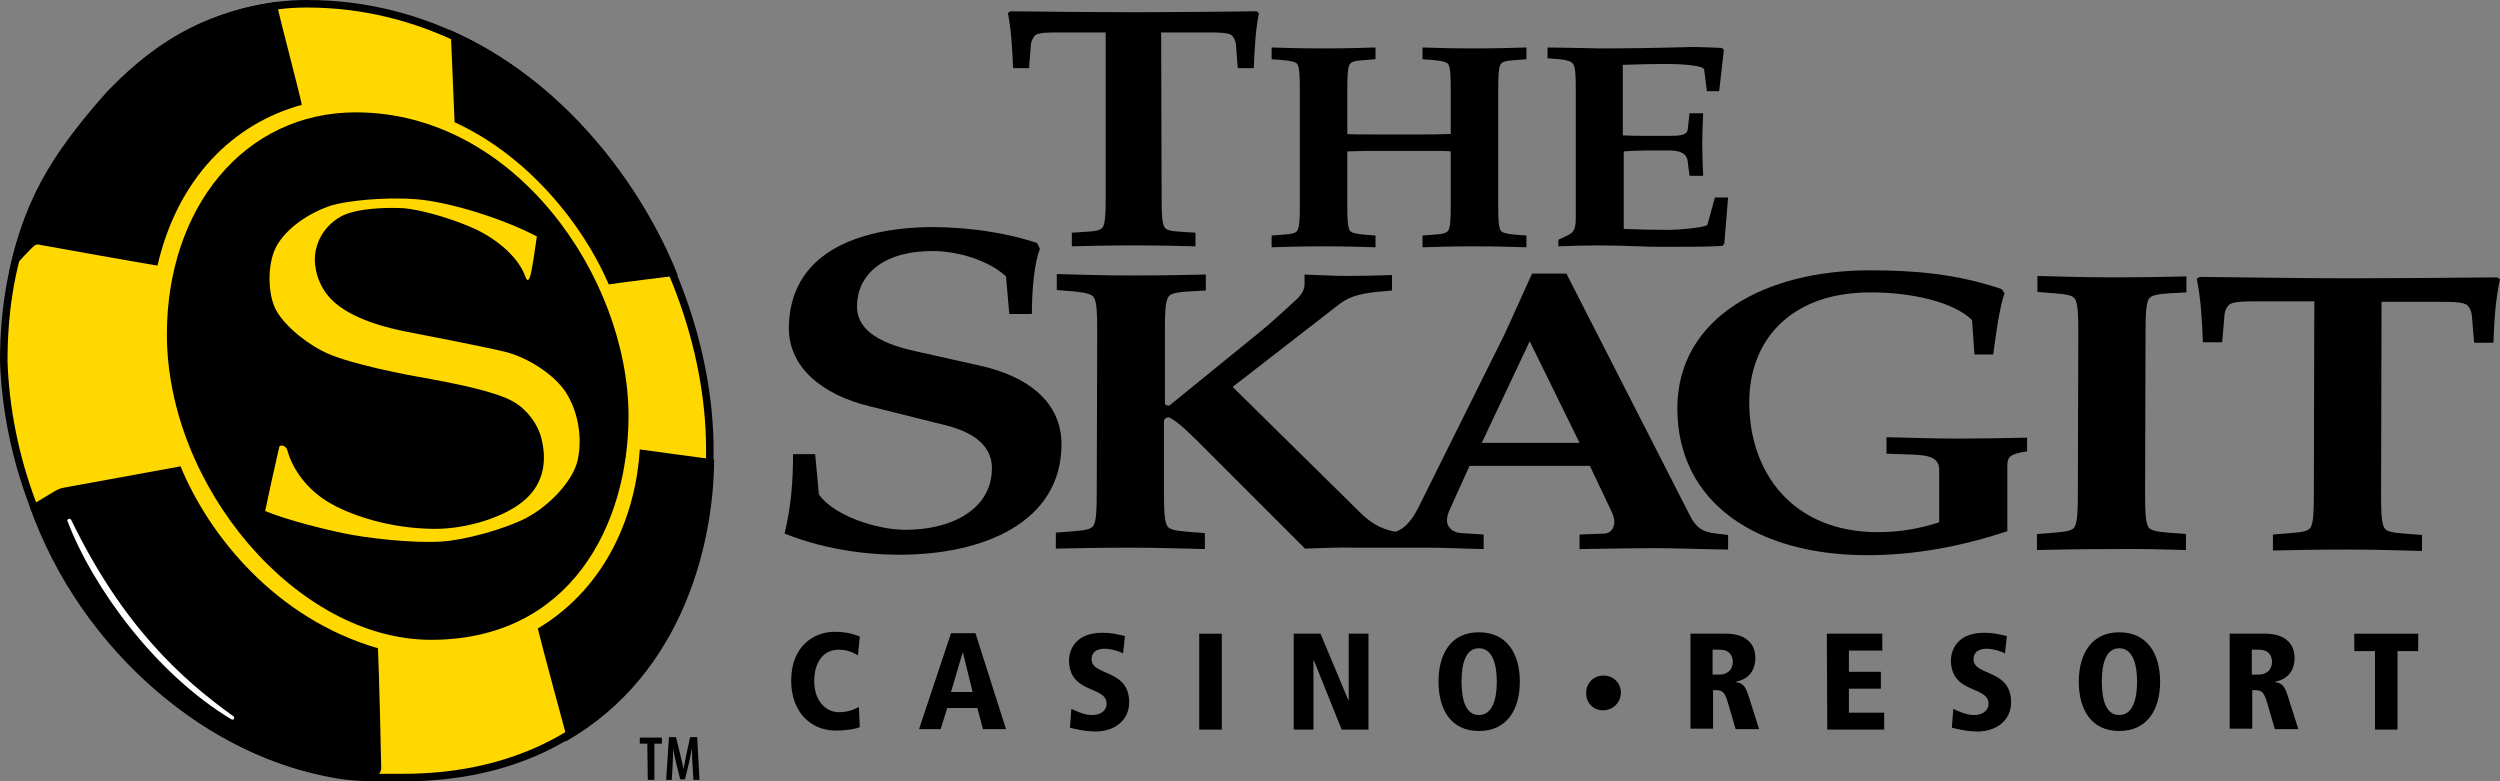
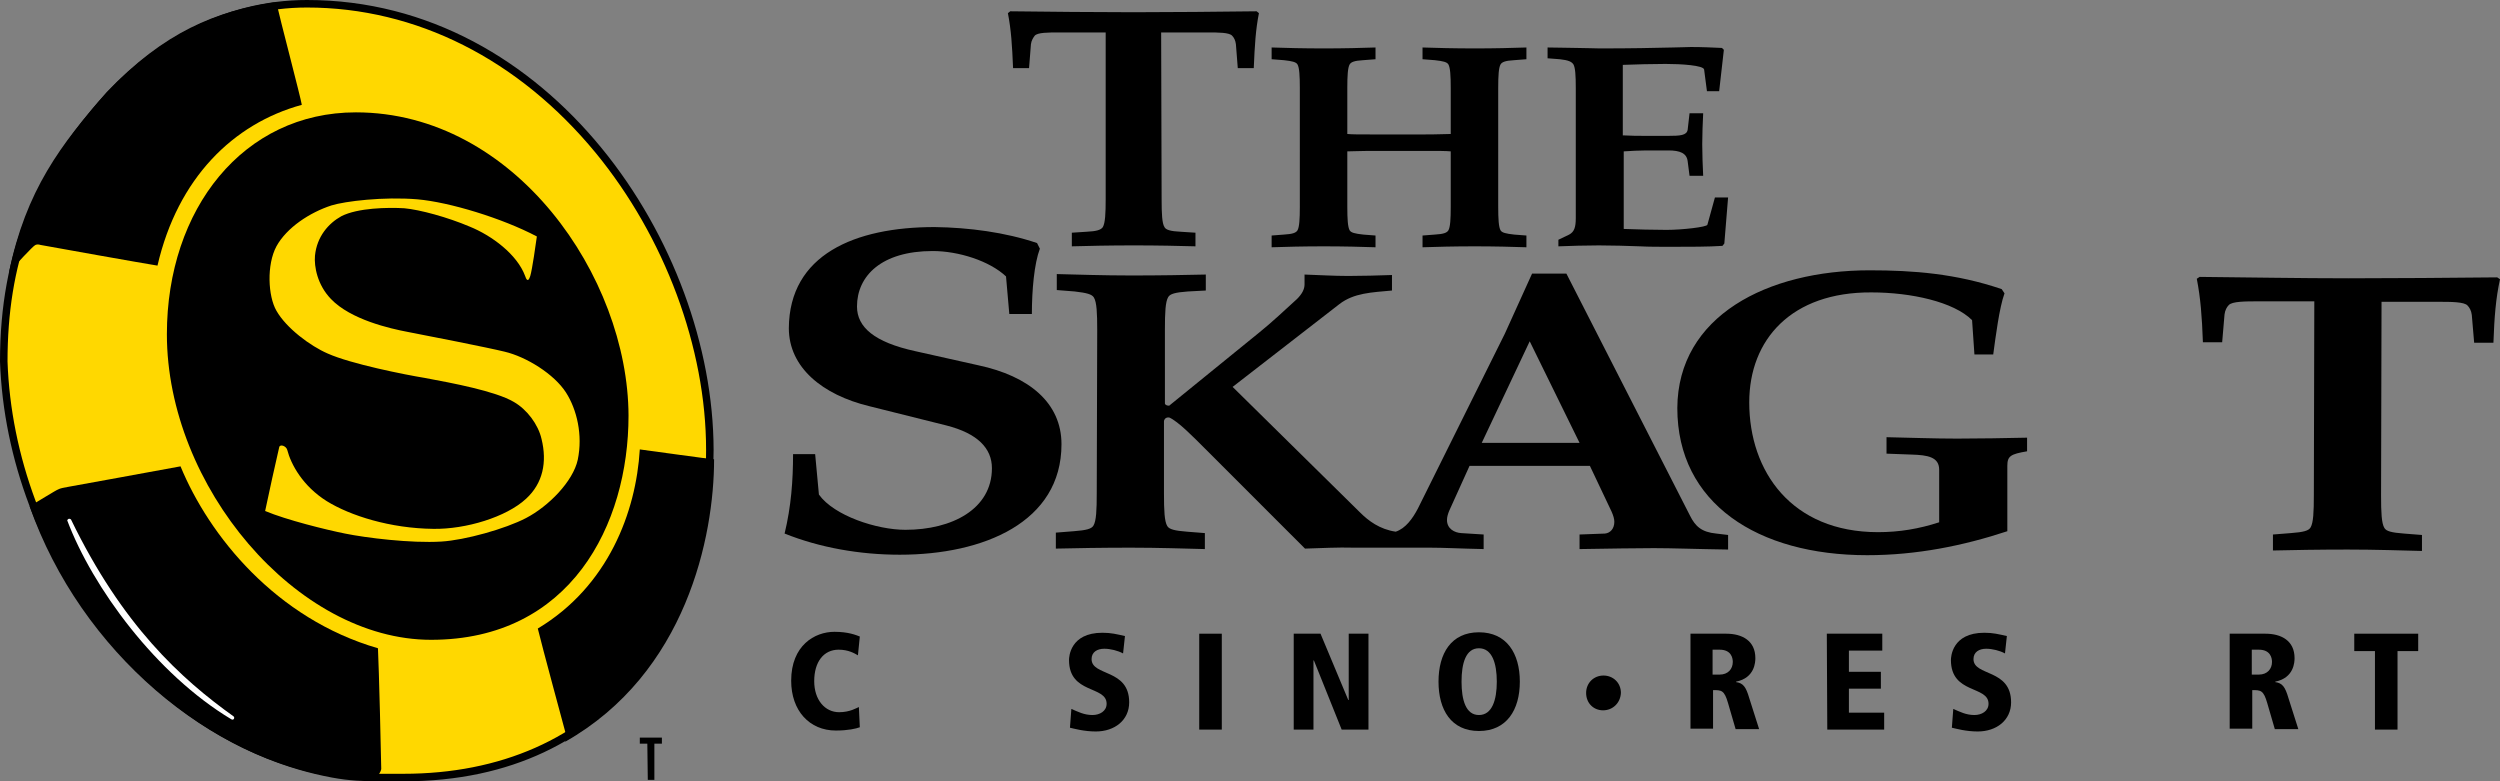
<svg xmlns="http://www.w3.org/2000/svg" version="1.1" id="Layer_1" x="0px" y="0px" viewBox="0 0 531.8 166.2" style="enable-background:new 0 0 531.8 166.2;" xml:space="preserve">
  <rect x="0" y="0" width="531.8" height="166.2" fill="#808080" stroke="none" />
  <style type="text/css">
	.st0{fill:#FFD800;}
	.st1{fill:#FFFFFF;}
</style>
  <g>
    <path d="M137.7,158.2h-1.6v-1.3h4.7v1.3h-1.6v7.7h-1.4L137.7,158.2L137.7,158.2z" />
-     <path d="M147.3,162.4c-0.1-1-0.1-2.3-0.1-3.3l0,0c-0.2,1-0.4,2.1-0.6,3l-0.9,3.7h-1l-0.9-3.6c-0.2-0.9-0.5-2-0.6-3.1l0,0   c0,1-0.1,2.2-0.1,3.3l-0.2,3.5h-1.2l0.6-9.1h1.5l0.9,3.7c0.3,1.2,0.5,2.1,0.7,3.1l0,0c0.2-1,0.4-2,0.6-3.1l0.8-3.7h1.5l0.5,9.1   h-1.3L147.3,162.4z" />
  </g>
  <g>
    <g>
      <path d="M192.6,112.7c-6.1,0-15.2-3-18.4-7.5l-0.8-8.6h-4.7c0,5.6-0.4,11.1-1.8,16.9c7.5,3,16,4.5,24.5,4.5    c17.8,0,34.4-6.9,34.4-23.5c0-8.8-6.9-14.5-17.7-16.8l-13.4-3c-8.7-1.9-12.4-5.1-12.4-9.5c0-6.5,5.2-11.8,16.1-11.8    c5.5,0,12.1,2.1,15.6,5.4l0.7,8h4.8c0-5.1,0.5-10.7,1.7-13.9l-0.6-1.2c-6.8-2.3-14.5-3.3-21.8-3.4c-17,0-30.9,5.9-31,21.5    c0,8.4,7.2,14.2,17.1,16.6l16.4,4.1c6.7,1.7,9.7,4.9,9.7,9.1C211,108.3,202.5,112.7,192.6,112.7z" />
      <path d="M232.7,63.3c0.6,1,0.7,3.3,0.7,6.9l-0.1,34.7c0,3.6-0.1,5.9-0.7,6.9c-0.4,0.7-1.5,1-4.2,1.2l-3.8,0.3v3.4    c4.2-0.1,9.8-0.2,15.9-0.2c6,0,11.6,0.2,15.8,0.3v-3.4l-3.8-0.3c-2.6-0.2-3.8-0.5-4.2-1.2c-0.6-1-0.7-3.3-0.7-6.9V89.6    c0-0.3,0.3-0.8,0.9-0.8h0.2c1.9,0.8,5.4,4.4,7.7,6.7l21.2,21.2c3.5-0.1,6.9-0.3,10.4-0.2c1.6,0,14.5,0,16.1,0    c3,0,6.6,0.2,11.5,0.3v-3.1l-4.8-0.3c-1.4-0.1-3-0.9-3-2.8c0-0.6,0.2-1.3,0.5-2l4.3-9.5h25.6l4.6,9.7c0.4,0.9,0.6,1.6,0.6,2.2    c0,1.5-0.9,2.4-2,2.5l-5.4,0.2v3.1c6.7-0.1,11.8-0.2,15.8-0.2s9,0.2,15.8,0.3v-3.1l-2.5-0.3c-3.2-0.3-4.5-1.6-5.6-3.8l-26.3-51.5    h-7.3L320.1,71l-18.5,37.2c-1.1,2.1-2.6,4.2-4.7,4.9c-3.4-0.5-5.8-2.3-7.6-4.1l-27.1-26.7l22.7-17.6c3.1-2.4,6.9-2.5,11.2-2.9    v-3.3c-3.1,0.1-6.2,0.2-9.3,0.2c-3.1,0-6.2-0.2-9.3-0.3v2.1c0,1-0.5,2-1.6,3.1c-2.3,2.1-5.5,5.1-8,7.1l-19.2,15.6    c-0.5,0-0.9-0.2-0.9-0.5V70.1c0-3.6,0.1-5.9,0.7-6.9c0.4-0.7,1.5-1,4.2-1.2l3.8-0.2v-3.4c-4.2,0.1-9.8,0.2-15.8,0.2    c-6.1,0-11.7-0.2-15.9-0.3v3.4l3.8,0.3C231.2,62.3,232.3,62.6,232.7,63.3z M325.4,72.6L336,94.2h-20.8L325.4,72.6z" />
      <path d="M397.2,118.1c10.5,0,20.4-2,29.8-5.1V99.1c0-2.1,0.7-2.5,4.2-3.1v-2.9c-5,0.1-9.9,0.2-14.9,0.2s-10-0.2-15-0.3v3.5    l5.4,0.2c3.3,0.1,5.8,0.5,5.8,3.2v11.2c-4.3,1.4-8.5,2.1-13,2.1c-18.4,0-27.4-12.9-27.4-27.6c0-13.4,9-23.5,26-23.4    c8.4,0,17.5,2,21.4,5.9l0.5,7.3h4c0.5-3.7,1.3-10,2.4-13l-0.6-0.9c-9.7-3.3-18.8-4-28.1-4c-21.7,0-40.8,9.7-40.9,29.3    C356.8,107.1,373.9,118.1,397.2,118.1z" />
-       <path d="M465,117v-3.4l-3.8-0.3c-2.6-0.2-3.8-0.5-4.2-1.2c-0.6-1-0.7-3.3-0.7-6.9l0.1-34.7c0-3.6,0.1-5.9,0.7-6.9    c0.4-0.7,1.5-1,4.2-1.2l3.8-0.2v-3.4c-4.2,0.1-9.8,0.2-15.8,0.2c-6.1,0-11.7-0.2-15.9-0.3v3.4l3.8,0.3c2.7,0.2,3.8,0.5,4.2,1.2    c0.6,1,0.7,3.3,0.7,6.9l-0.1,34.7c0,3.6-0.1,5.9-0.7,6.9c-0.4,0.7-1.5,1-4.2,1.2l-3.8,0.3v3.4c4.2-0.1,9.8-0.2,15.9-0.2    C455.2,116.7,460.9,116.9,465,117z" />
      <path d="M472.7,72.8l0.5-5.9c0.1-0.9,0.5-1.6,0.9-2c0.7-0.8,3.6-0.8,6.3-0.8h11.9l-0.1,41.2c0,3.6-0.1,5.9-0.7,6.9    c-0.4,0.7-1.5,1-4.2,1.2l-3.8,0.3v3.4c4.2-0.1,9.8-0.2,15.9-0.2c6,0,11.6,0.2,15.8,0.3v-3.4l-3.8-0.3c-2.7-0.2-3.8-0.5-4.2-1.2    c-0.6-1-0.7-3.3-0.7-6.9l0.1-41.2h12c2.8,0,5.6,0,6.3,0.8c0.4,0.4,0.8,1.1,0.9,2l0.5,5.9h4.1c0.2-5.5,0.5-9.4,1.4-13.5l-0.6-0.4    c-10.7,0.1-21.3,0.2-31.7,0.2c-10.3,0-20.9-0.2-31.6-0.3l-0.6,0.4c0.8,4.1,1.1,8,1.3,13.5L472.7,72.8z" />
    </g>
    <path d="M247.1,42.4c0,3.1,0.1,5.1,0.6,5.9c0.3,0.6,1.3,0.9,3.5,1l3.1,0.2v2.9c-3.5-0.1-8.1-0.2-13.1-0.2c-5.1,0-9.7,0.1-13.2,0.2   v-2.9l3.1-0.2c2.2-0.1,3.1-0.4,3.5-1c0.5-0.9,0.6-2.9,0.6-5.9V6.9h-9.9c-2.3,0-4.6,0-5.2,0.7c-0.3,0.4-0.7,1-0.8,1.8l-0.4,5.1h-3.4   c-0.2-4.8-0.4-8.1-1.1-11.7l0.5-0.4c8.9,0.1,17.6,0.2,26.2,0.2c8.6,0,17.4-0.1,26.2-0.2l0.5,0.4c-0.7,3.5-0.9,6.9-1.1,11.7h-3.4   l-0.4-5.1c-0.1-0.8-0.4-1.4-0.8-1.8c-0.6-0.7-3-0.7-5.2-0.7H247L247.1,42.4L247.1,42.4z" />
    <path d="M286.6,28.5c1.1,0.1,2.4,0.1,5.8,0.1h10.4c3.3,0,4.7-0.1,5.8-0.1v-9.8c0-2.6-0.1-4.3-0.5-5c-0.3-0.5-1.1-0.7-2.9-0.9   l-2.6-0.2v-2.5c2.9,0.1,6.8,0.2,11.1,0.2c4.2,0,8.1-0.1,11-0.2v2.5l-2.6,0.2c-1.9,0.1-2.6,0.4-2.9,0.9c-0.4,0.7-0.5,2.4-0.5,5V44   c0,2.6,0.1,4.3,0.5,5c0.3,0.5,1.1,0.7,2.9,0.9l2.6,0.2v2.5c-2.9-0.1-6.8-0.2-11-0.2c-4.3,0-8.2,0.1-11.1,0.2v-2.5l2.6-0.2   c1.9-0.1,2.6-0.4,2.9-0.9c0.4-0.7,0.5-2.4,0.5-5V32.2c-1.1-0.1-2.4-0.1-5.8-0.1h-10.4c-3.3,0-4.7,0.1-5.8,0.1V44   c0,2.6,0.1,4.3,0.5,5c0.3,0.5,1.1,0.7,2.9,0.9l2.6,0.2v2.5c-2.9-0.1-6.8-0.2-11-0.2c-4.3,0-8.2,0.1-11.1,0.2v-2.5l2.6-0.2   c1.9-0.1,2.6-0.4,2.9-0.9c0.4-0.7,0.5-2.4,0.5-5V18.7c0-2.6-0.1-4.3-0.5-5c-0.3-0.5-1.1-0.7-2.9-0.9l-2.6-0.2v-2.5   c2.9,0.1,6.8,0.2,11.1,0.2c4.2,0,8.1-0.1,11-0.2v2.5l-2.6,0.2c-1.9,0.1-2.6,0.4-2.9,0.9c-0.4,0.7-0.5,2.4-0.5,5L286.6,28.5   L286.6,28.5z" />
    <path d="M345.4,28.8c1.6,0.1,3.2,0.1,4.8,0.1h4.7c2.5,0,3.9-0.1,4.1-1.3l0.4-3.5h2.9c-0.1,2.2-0.2,4.4-0.2,6.6   c0,2.2,0.1,4.5,0.2,6.7h-2.9l-0.4-3.1c-0.2-1.7-1.6-2.3-4.1-2.3h-4.7c-1.6,0-3.1,0.1-4.8,0.2v16.5c3,0.1,6.1,0.2,9.1,0.2   c3.3,0,8.6-0.6,8.7-1.1l1.6-5.8h2.8l-0.8,9.8l-0.4,0.5c-2.9,0.2-7.1,0.2-10.9,0.2c-2.5,0-4.8,0-6.6-0.1c-2.9-0.1-5.8-0.2-8.8-0.2   s-5.9,0.1-8.6,0.2V51l2.3-1.1c1.1-0.6,1.4-1.6,1.4-3.5V18.7c0-2.6-0.1-4.3-0.5-5c-0.4-0.6-1.1-0.9-2.9-1.1l-2.6-0.2v-2.3   c2.4,0,4.4,0.1,6.3,0.1s3.5,0.1,4.8,0.1c6.7,0,11.5-0.1,15.6-0.2c1.4,0,2.6-0.1,3.8-0.1c2.4,0,4.4,0.1,6.6,0.2l0.4,0.4l-1,8.8h-2.6   l-0.6-4.6c-0.1-0.9-4.9-1.2-8.2-1.2c-3.1,0-6.1,0.1-9.1,0.2v15H345.4z" />
  </g>
  <g>
    <path d="M182.5,139.4c-0.7-0.4-2-1.2-4.1-1.2c-3.2,0-5.2,2.6-5.2,6.7c0,4,2.3,6.6,5.3,6.6c2.3,0,3.7-0.9,4.2-1.1l0.2,4.3   c-0.8,0.3-2.5,0.7-5.1,0.7c-5.6,0-9.5-4.2-9.5-10.6c0-7.5,5-10.4,9.2-10.4c3,0,4.6,0.7,5.4,1L182.5,139.4z" />
-     <path d="M207.9,150.6h-6.4l-1.4,4.5h-4.6l6.8-20.4h5.2l6.5,20.4h-4.9L207.9,150.6z M204.8,138.7L204.8,138.7l-2.5,8.5h4.6   L204.8,138.7z" />
    <path d="M238.9,139c-1.1-0.6-2.7-1-4-1c-1.5,0-2.7,0.7-2.7,2.2c0,3.7,8,2,8,9.2c0,3.8-3.1,6.2-7.1,6.2c-2.5,0-4.6-0.6-5.5-0.8   l0.3-4c1.4,0.6,2.7,1.3,4.5,1.3c1.5,0,3-0.8,3-2.4c0-3.9-8-2-8-9.3c0-0.6,0.2-5.8,7.1-5.8c1.9,0,3,0.3,4.8,0.7L238.9,139z" />
-     <path d="M255.1,134.8h4.8v20.4h-4.8V134.8z" />
+     <path d="M255.1,134.8h4.8v20.4h-4.8V134.8" />
    <path d="M275.3,134.8h5.6l5.9,14.1h0.1v-14.1h4.2v20.4h-5.7l-5.9-14.7h-0.1v14.7h-4.2v-20.4H275.3z" />
    <path d="M314.6,134.5c5.9,0,8.7,4.5,8.7,10.5s-2.8,10.5-8.7,10.5S306,151,306,145S308.7,134.5,314.6,134.5z M314.6,152.1   c2.8,0,3.8-3.2,3.8-7.1s-1-7.1-3.8-7.1s-3.7,3.2-3.7,7.1S311.8,152.1,314.6,152.1z" />
    <path d="M341,151.1c-2,0-3.6-1.5-3.6-3.7c0-2.1,1.6-3.7,3.7-3.7c2,0,3.7,1.5,3.7,3.7C344.7,149.5,343.1,151.1,341,151.1L341,151.1z   " />
    <path d="M359.7,134.8h7.5c3.4,0,6.2,1.5,6.2,5.2c0,0.8-0.1,4.2-4.1,5v0.1c1.5,0.2,2.1,1,2.8,3.4l2.1,6.6h-5l-1.6-5.5   c-0.8-2.8-1.4-2.8-3.2-2.8v8.2h-4.8v-20.2H359.7z M364.3,143.5h1.5c1.8,0,2.8-1.2,2.8-2.7c0-0.8-0.3-2.6-2.8-2.6h-1.5V143.5z" />
    <path d="M388.6,134.8h11.8v3.6h-7.1v4.5h6.8v3.6h-6.8v5.1h7.5v3.6h-12.1L388.6,134.8L388.6,134.8z" />
    <path d="M426.5,139c-1.1-0.6-2.7-1-4-1c-1.5,0-2.7,0.7-2.7,2.2c0,3.7,8,2,8,9.2c0,3.8-3.1,6.2-7.1,6.2c-2.5,0-4.6-0.6-5.5-0.8   l0.3-4c1.4,0.6,2.7,1.3,4.5,1.3c1.5,0,3-0.8,3-2.4c0-3.9-8-2-8-9.3c0-0.6,0.2-5.8,7.1-5.8c1.9,0,3,0.3,4.8,0.7L426.5,139z" />
-     <path d="M450.8,134.5c5.9,0,8.7,4.5,8.7,10.5s-2.8,10.5-8.7,10.5s-8.6-4.5-8.6-10.5S445,134.5,450.8,134.5z M450.8,152.1   c2.8,0,3.8-3.2,3.8-7.1s-1-7.1-3.8-7.1s-3.7,3.2-3.7,7.1S448,152.1,450.8,152.1z" />
    <path d="M474.4,134.8h7.5c3.4,0,6.2,1.5,6.2,5.2c0,0.8-0.1,4.2-4.1,5v0.1c1.5,0.2,2.1,1,2.8,3.4l2.1,6.6h-5l-1.6-5.5   c-0.8-2.8-1.4-2.8-3.2-2.8v8.2h-4.8v-20.2H474.4z M479,143.5h1.5c1.8,0,2.8-1.2,2.8-2.7c0-0.8-0.3-2.6-2.8-2.6H479V143.5z" />
    <path d="M505.3,138.5h-4.5v-3.7h13.6v3.7H510v16.7h-4.8v-16.7H505.3z" />
  </g>
  <g>
    <g>
      <path class="st0" d="M80.8,165.4c-3,0-6.3-0.1-10.1-0.8c-37.7-7-68.4-45.5-69.9-87.8c0-21,5.8-36.9,19.4-53.1    C32.6,8.9,48.6,0.8,65.3,0.8c23.5,0,45.5,11.1,62,31.2c14.8,18,23.6,41.8,23.7,63.7c0,34.7-20.1,69.7-65.1,69.7    c-0.9,0-1.7,0-2.6,0S81.6,165.4,80.8,165.4z" />
      <path d="M65.3,1.6c23.2,0,45,11,61.4,30.9c14.7,17.9,23.5,41.5,23.5,63.2c0,18.2-5.4,34.9-15.3,47.2    c-11.4,14.2-28.4,21.7-49.1,21.7c-0.9,0-1.8,0-2.6,0c-0.8,0-1.7,0-2.5,0c-3,0-6.2-0.1-9.9-0.8c-18.2-3.4-35.4-14.3-48.3-30.6    C9.8,117,2.3,97,1.6,76.9c0-20.8,5.8-36.5,19.2-52.6C33,9.6,48.9,1.6,65.3,1.6 M65.3,0C47.5,0,31.5,8.9,19.6,23.2    C7.9,37.2,0,53,0,76.9c1.5,42,31.8,81.3,70.6,88.5c3.7,0.7,6.9,0.8,10.2,0.8c1.7,0,3.3,0,5.1,0c46.2,0,65.9-36,65.9-70.5    C151.7,52,117.1,0,65.3,0L65.3,0z" />
    </g>
    <path d="M114.4,133.7c15-9,20.9-24.8,21.7-38.1c2.3,0.3,15.1,2.1,15.8,2.1c0,16.4-5.9,45.5-31.7,60.1c0.3-0.6,0.1-1.9,0.1-1.9   S115.1,136.7,114.4,133.7z" />
-     <path d="M129.5,60.5c-5.6-13-17.3-27.4-32.8-34.5c-0.1-2.6-0.8-18.5-0.8-18.9c0-0.5-0.2-0.6-0.6-0.9c24.7,10.6,41.4,33.5,48.9,52.4   C143.2,58.7,130.6,60.3,129.5,60.5z" />
    <path d="M7.4,52.2C7,52.4,3.5,56.1,1.9,58C5.5,40.4,13,30.7,22.7,19.6C35,6.7,46,2.4,58.3,0.5c0.4,0,0.6,0.3,0.6,0.5   c0.5,2.4,5.1,19.9,5.3,21.3c-14.6,4-26.4,15.6-30.7,34.2c-2.6-0.4-22.8-4-24.9-4.4C8.3,52,7.8,51.9,7.4,52.2z" />
    <path d="M79.9,165.1c-0.7,0.1-6.7,0.3-7.9,0.3c-27.1-3.7-54.8-26.7-65.7-57.7c1.4-0.8,5.7-3.5,6.1-3.6c0.3-0.2,1.3-0.4,1.9-0.5   c0.5-0.1,22.1-4,24.1-4.4c6.1,14.8,20.3,32.4,42,38.7c0.2,3.9,0.7,24.1,0.7,25.7C81,164.1,80.6,165,79.9,165.1z" />
    <path class="st1" d="M15.1,110.5C26,133,38.5,144.4,49.7,152.4c0.3,0.3,0,0.9-0.5,0.6c-16-9.6-29.5-28-34.9-42.3   C14.4,110.4,14.7,110.2,15.1,110.5z" />
    <path d="M35.5,71.1c0-26.7,16.3-47.2,40.2-47.2c33.8,0,57.9,35,58,64.5c0,23.3-12.4,47.7-42,47.7C63.1,136.1,35.5,103.4,35.5,71.1z    M114.2,50.3c-7.4-3.9-18.6-7.3-25.4-7.9c-7.2-0.6-15.4,0.4-18.3,1.3c-4.6,1.5-9.5,4.7-11.7,8.7c-2.1,3.9-1.8,10.6,0,13.7   c2.1,3.7,7.2,7.5,10.9,9.1c4.9,2.2,16.4,4.5,20.7,5.2c5.9,1.1,15,2.8,18.9,5.1c2.8,1.6,5.2,4.8,5.9,7.9c1.2,4.9,0.3,9.4-3.3,12.7   c-4.2,3.9-12.8,6.5-19.7,6.4c-9.2-0.1-17.7-2.8-22.7-5.9c-5.1-3.2-7.6-7.8-8.4-10.9c-0.2-0.8-1.5-1.3-1.7-0.6   c-0.2,0.7-2.8,12.5-3,13.6c4.5,1.9,13,4,17,4.8c4.4,0.9,14,2.1,20.5,1.7c5-0.3,13.6-2.7,18-5c4.8-2.5,10-7.8,11-12.4   c1.1-5.3-0.2-10.7-2.5-14.3c-2.5-3.9-8.4-7.6-13.1-8.7c-3.2-0.8-16.9-3.5-20.6-4.2s-12.1-2.6-16.3-7c-2.9-3-3.6-6.9-3.4-9.2   c0.4-4.1,2.9-6.9,5.6-8.4c3.5-1.8,9.9-1.9,13.4-1.7c3.3,0.3,9.2,1.9,13.9,3.9c4.7,1.9,10.1,5.9,11.8,10.5c0.2,0.6,0.6,1.6,1.1,0   C113.2,57.4,114,51.8,114.2,50.3z" />
  </g>
</svg>